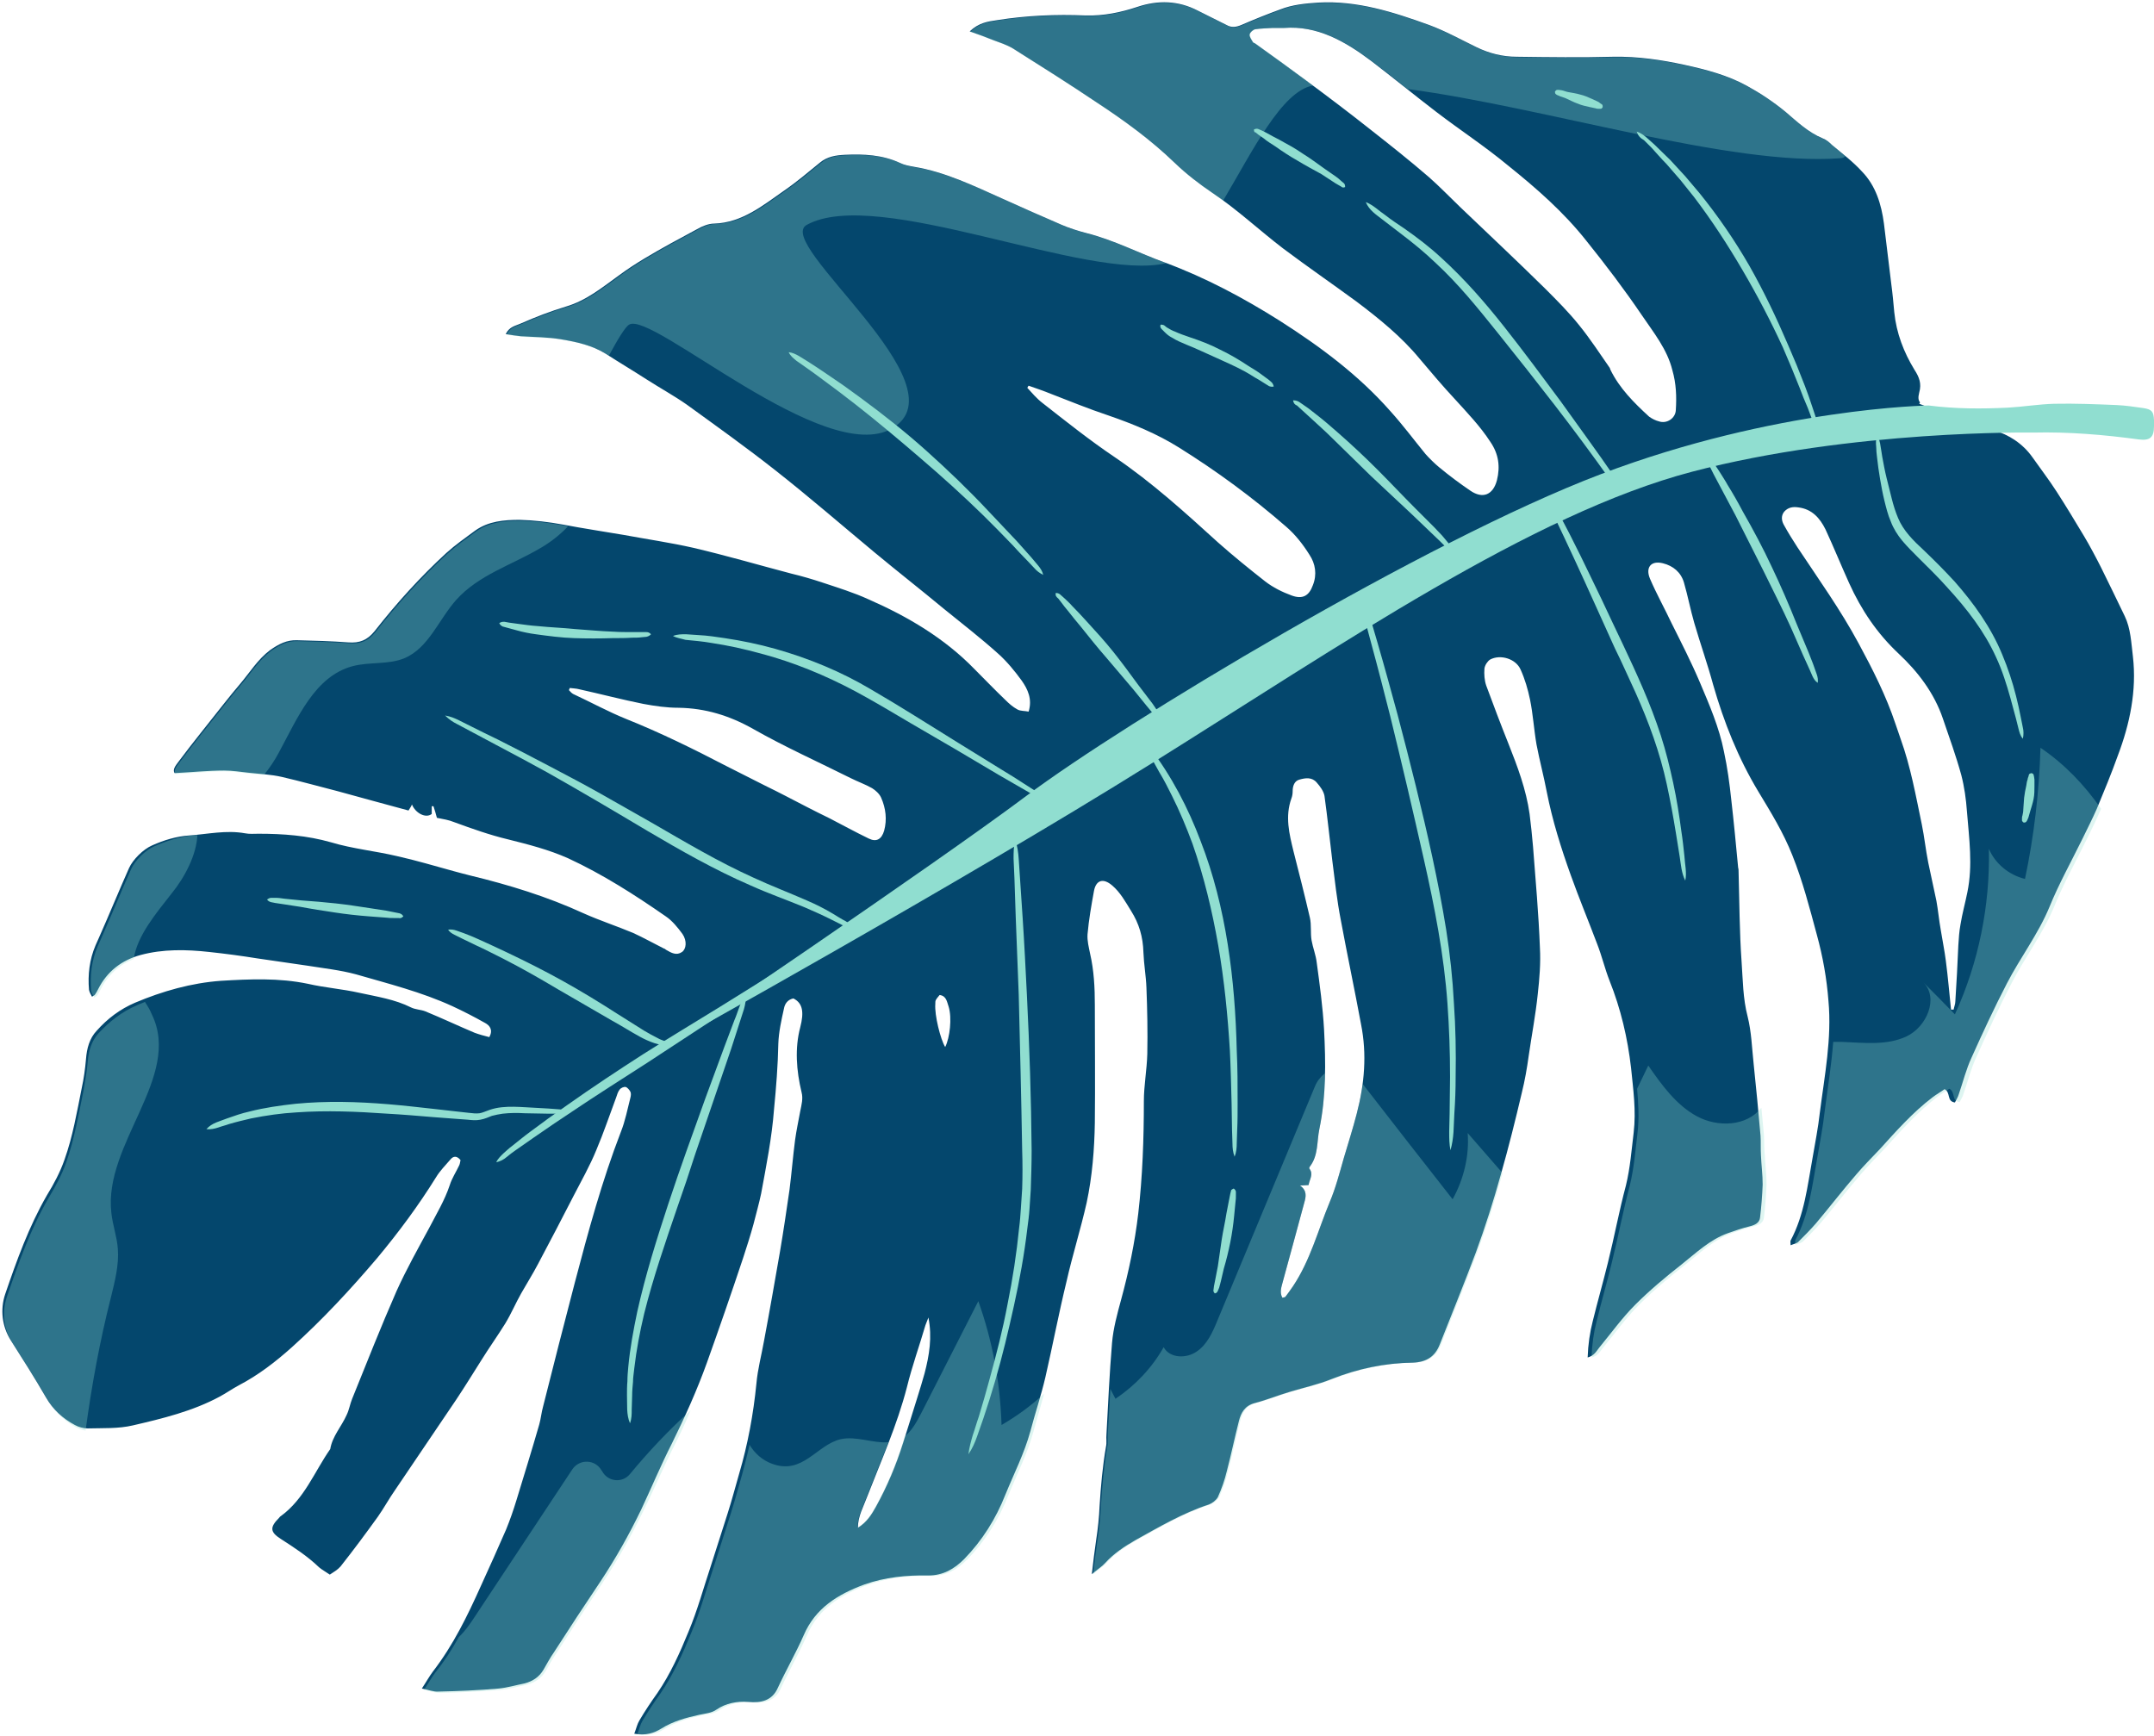
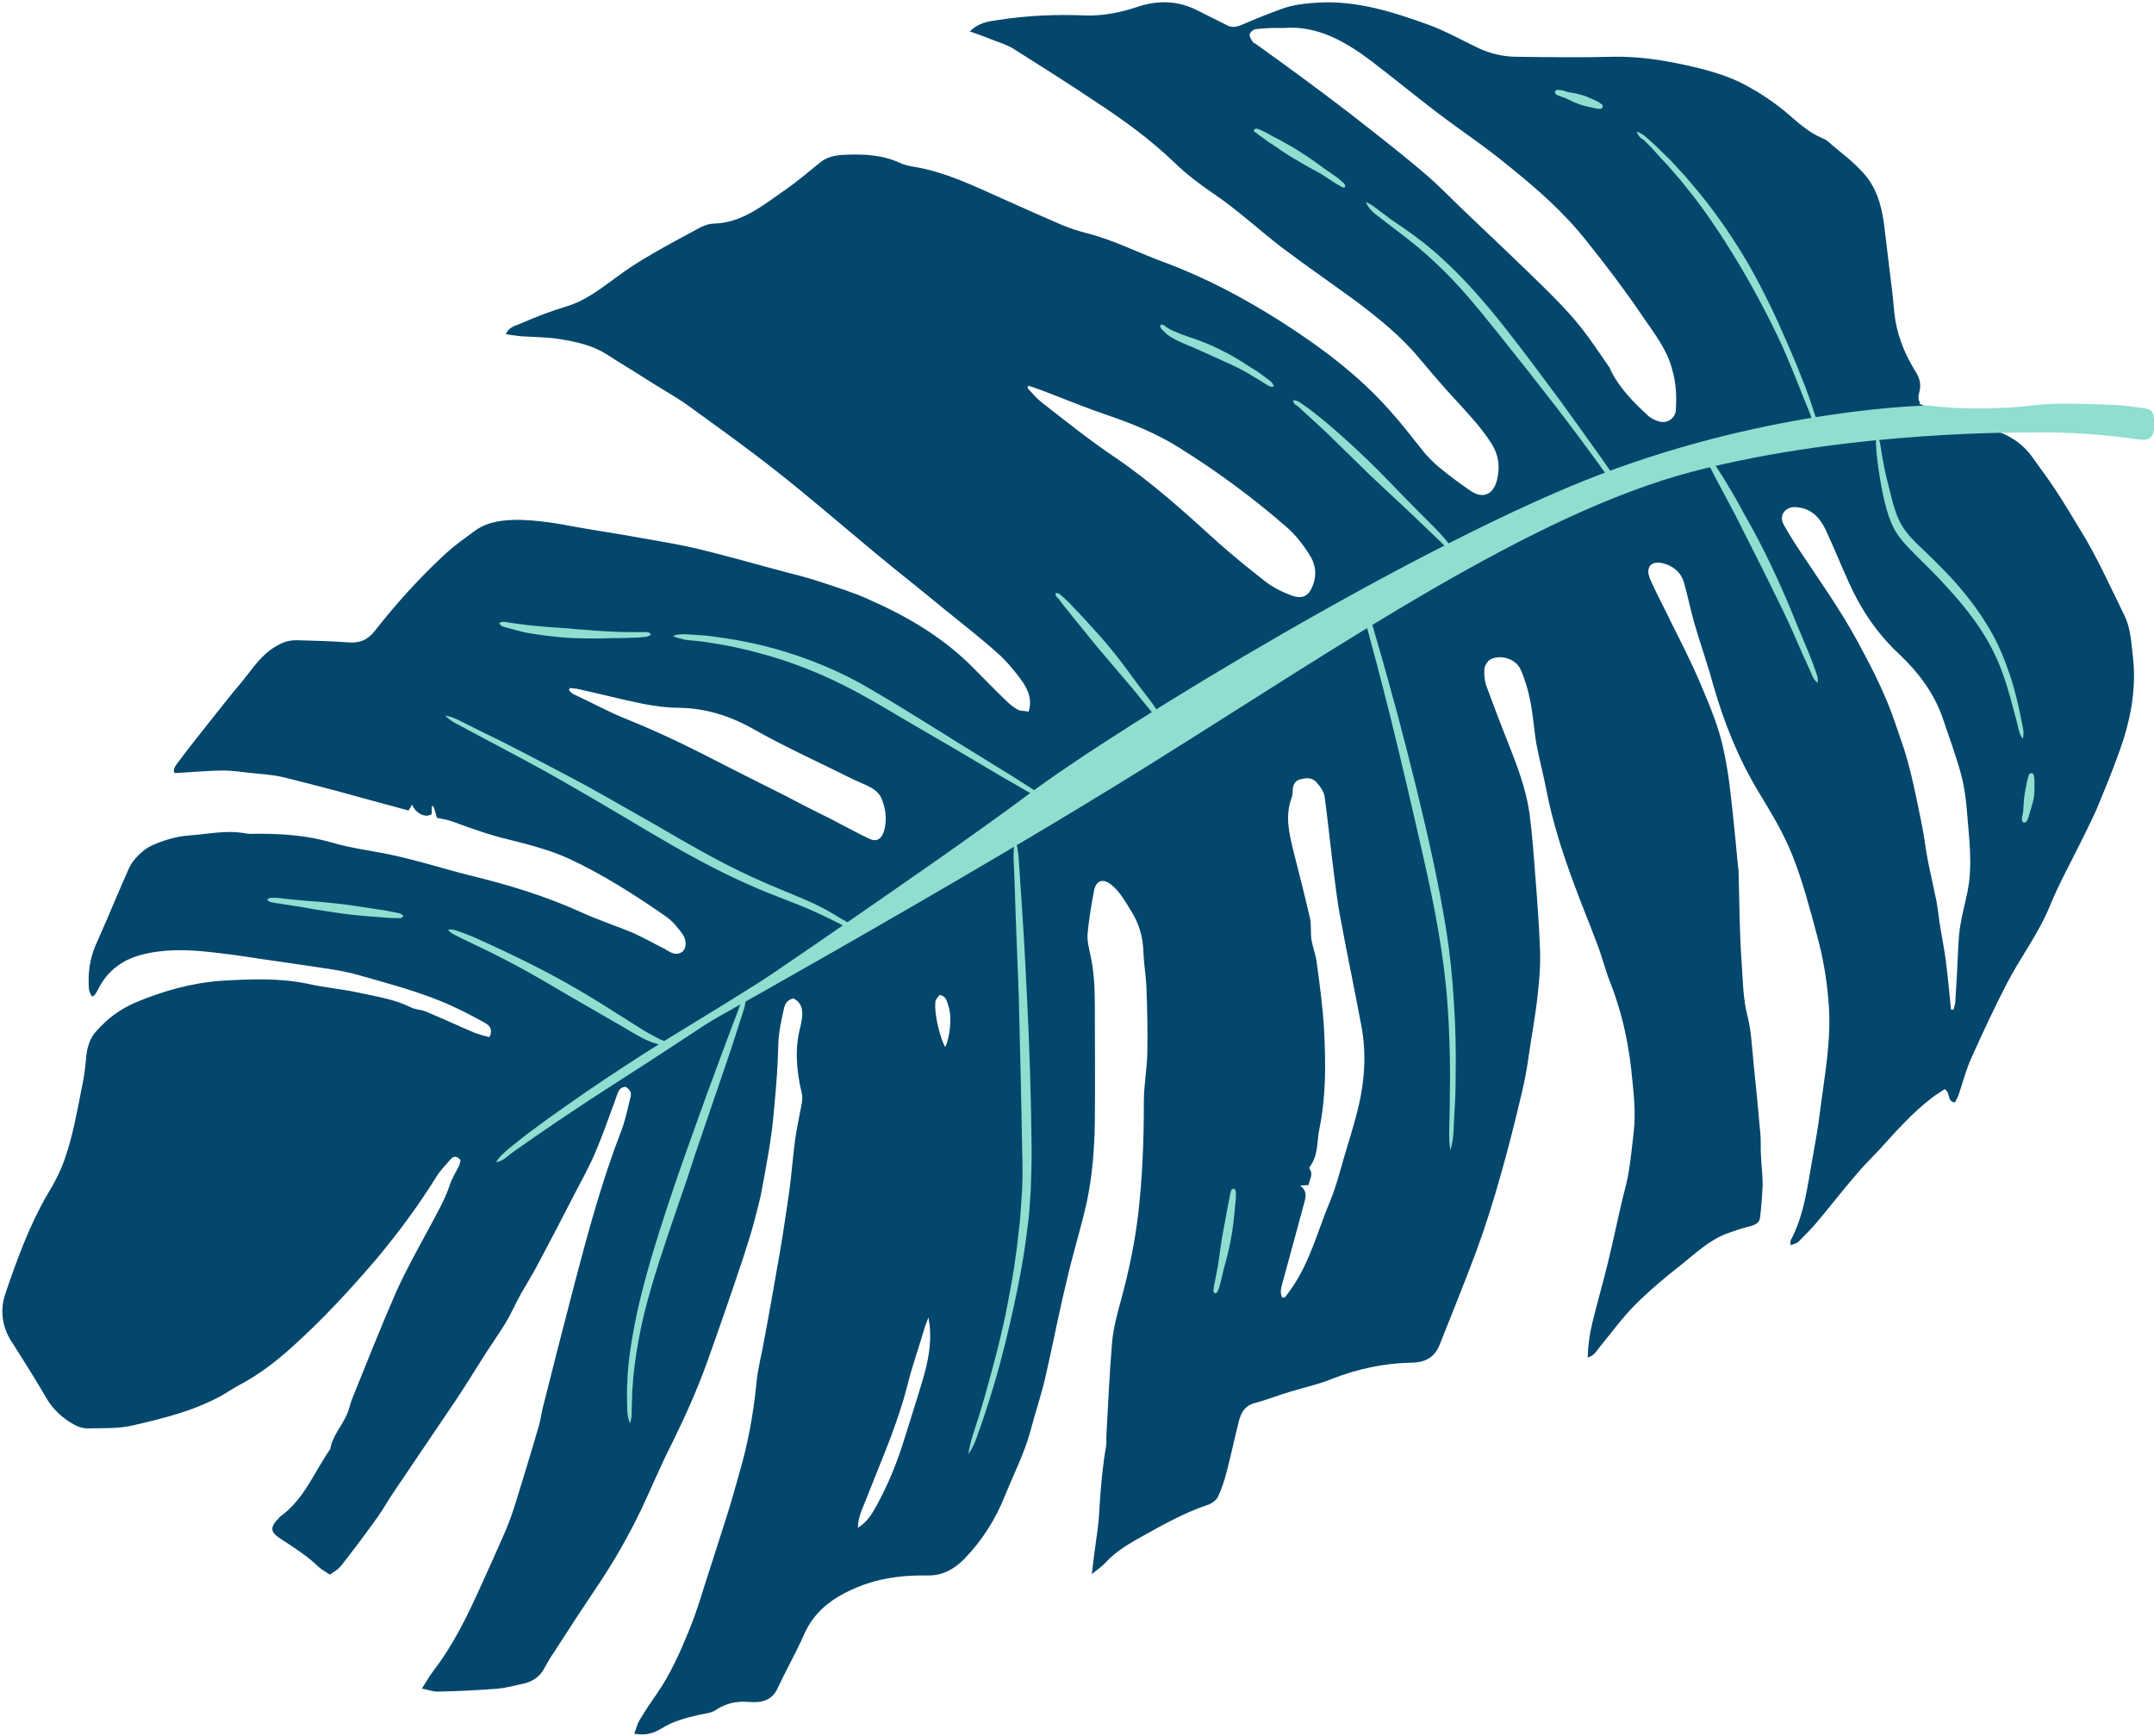
<svg xmlns="http://www.w3.org/2000/svg" fill="#000000" height="403.8" id="Layer_1" preserveAspectRatio="xMidYMid meet" version="1.1" viewBox="-1.0 -0.6 500.9 403.8" width="500.9" x="0" xml:space="preserve" y="0" zoomAndPan="magnify">
  <g>
    <g>
      <g id="change1_1">
        <path d="M445.3,93.3l0.2-0.3c-0.4-0.5-0.5-1.1-0.2-2.3c0.6-2.1,0-3.6-1.1-5.3c-2.5-4.1-4.2-8.5-4.7-13.4 c-0.2-2.2-0.4-4.4-0.7-6.6c-0.6-4.7-1.1-9.3-1.7-14c-0.6-4.5-1.9-8.8-5.1-12.1c-2.1-2.3-4.6-4.2-7-6.2c-0.6-0.6-1.3-1.2-2.1-1.5 c-3.4-1.4-6-3.9-8.7-6.2c-2.8-2.3-5.8-4.3-8.9-6c-4.5-2.5-9.5-3.8-14.5-4.9c-5.5-1.2-11-2-16.6-1.9c-7.5,0.2-15,0.1-22.5,0 c-3.3,0-6.4-0.8-9.3-2.2c-3.7-1.8-7.3-3.8-11.1-5.2c-8.3-3-16.7-5.7-25.7-5.2c-3.1,0.2-6.1,0.5-8.9,1.6c-3,1.1-6,2.3-9,3.6 c-1.2,0.5-2.3,0.7-3.5,0c-2.2-1.1-4.4-2.2-6.6-3.3c-4.6-2.4-9.3-2.5-14.1-0.9c-3.9,1.3-7.8,2.1-12,2c-6.9-0.3-13.8,0-20.7,1.1 c-2.1,0.3-4.2,0.6-6.3,2.6c2,0.7,3.7,1.3,5.4,2c1.6,0.6,3.2,1.1,4.7,2c6.5,4.1,13,8.2,19.4,12.5c6.4,4.2,12.6,8.7,18.2,14.1 c2.7,2.6,5.7,4.9,8.8,7c5.8,3.9,10.9,8.7,16.4,12.9c5.6,4.2,11.4,8.2,17,12.3c5.3,4,10.5,8.2,14.7,13.3c2.7,3.2,5.4,6.4,8.2,9.4 c2.9,3.2,5.9,6.3,8.3,10c1.9,2.8,2.3,5.7,1.5,8.9c-0.9,3.4-3.3,4.4-6.2,2.4c-2.5-1.7-4.9-3.5-7.2-5.4c-1-0.8-2.4-2.2-3.2-3.1 c-2.7-3.3-5.3-6.8-8.2-10c-7.4-8.4-16.3-15-25.7-21c-8.4-5.3-17.2-10-26.6-13.5c-6.1-2.2-12-5.3-18.4-6.9 c-1.6-0.4-4.1-1.2-5.7-1.9c-4.6-2-9.2-4-13.8-6.1c-6.7-3-13.3-6.2-20.5-7.4c-1.1-0.2-2.3-0.4-3.3-0.9c-4.1-1.9-8.4-2.1-12.8-1.9 c-2.1,0.1-4.1,0.4-5.8,1.8c-2.7,2.2-5.4,4.5-8.3,6.5c-4.9,3.4-9.8,7.5-16.3,7.7c-1.3,0-2.8,0.6-4,1.3c-4.1,2.2-8.2,4.4-12.2,6.8 c-2,1.2-4,2.5-5.9,3.9c-3.9,2.8-7.6,5.9-12.4,7.3c-3.6,1.1-7,2.4-10.4,3.9c-1.3,0.6-2.7,0.7-3.6,2.5c1.3,0.2,2.4,0.4,3.5,0.5 c3.1,0.2,6.3,0.2,9.3,0.7c3.6,0.6,7.3,1.4,10.5,3.4c3.1,2,6.3,3.9,9.4,5.9c3.1,2,6.4,3.8,9.4,5.9c6.9,5,13.9,10,20.5,15.2 c7.9,6.2,15.5,12.8,23.2,19.2c5.3,4.4,10.8,8.7,16.1,13.1c4.3,3.5,8.6,6.8,12.7,10.5c2,1.8,3.8,4,5.4,6.2c1.4,2,2.5,4.3,1.6,7.2 c-0.9-0.2-1.9-0.1-2.6-0.5c-1.1-0.6-2-1.4-2.9-2.3c-2.4-2.3-4.7-4.7-7.1-7.1c-7-7.2-15.5-12.2-24.6-16.2 c-3.5-1.6-7.1-2.7-10.7-3.9c-2.4-0.8-4.8-1.5-7.3-2.1c-7.6-2-15.1-4.2-22.8-6c-5.3-1.2-10.8-2-16.2-3c-4.7-0.8-9.4-1.5-14.1-2.4 c-3.3-0.6-6.6-1-10-1.1c-3.7,0-7.3,0.3-10.4,2.5c-2.3,1.7-4.6,3.3-6.7,5.2c-6.1,5.6-11.6,11.7-16.7,18.2c-1.7,2.1-3.5,2.8-6.1,2.6 c-4-0.3-7.9-0.4-11.9-0.5c-2.4-0.1-4.3,0.9-6.3,2.3c-2.9,2.2-4.7,5.2-7,7.9c-1.2,1.4-2.4,2.9-3.6,4.4c-3.6,4.6-7.3,9.1-10.8,13.8 c-0.6,0.8-1.3,1.7-0.8,2.5c4-0.2,7.8-0.6,11.5-0.6c1.9,0,3.8,0.3,5.6,0.5c2.6,0.3,5.3,0.4,7.9,1c4.3,1,8.6,2.2,12.9,3.3 c5.5,1.5,10.9,3,16.5,4.5c0.3-0.5,0.6-0.9,0.8-1.4c0.8,2,3.2,3.3,4.6,2.2c0-0.5,0-1.2,0-1.8c0.1,0,0.2,0,0.4,0 c0.3,0.9,0.6,1.9,0.8,2.7c1.5,0.3,2.8,0.5,4,1c4.1,1.5,8.3,3,12.5,4c4.8,1.2,9.5,2.4,14,4.4c8,3.7,15.5,8.5,22.7,13.5 c1.5,1,2.8,2.6,3.9,4.1c1.1,1.6,0.9,3.5-0.1,4.2c-1.3,0.9-2.5,0.2-3.7-0.5c-0.2-0.1-0.3-0.3-0.5-0.3c-2.4-1.2-4.7-2.5-7.1-3.6 c-3.8-1.6-7.8-2.9-11.6-4.6c-8.5-3.9-17.3-6.6-26.4-8.8c-1.3-0.3-2.6-0.7-3.8-1c-4.4-1.2-8.7-2.5-13.2-3.5 c-5.1-1.2-10.3-1.7-15.3-3.2c-5.6-1.6-11.2-2-16.9-2c-1,0-2.1,0.1-3.1-0.1c-4.4-0.8-8.7,0.2-13,0.5c-3,0.2-5.9,1.1-8.6,2.3 c-2.1,0.9-4.5,3.3-5.4,5.3c-2.4,5.4-4.6,10.8-7,16.2c-0.3,0.6-0.5,1.2-0.8,1.8c-1.4,3.3-1.8,6.8-1.5,10.3c0.1,0.5,0.4,1.1,0.7,1.6 c0.4-0.3,0.6-0.3,0.7-0.5c0.3-0.4,0.5-0.8,0.7-1.2c2.1-4.2,5.5-6.8,9.9-8c5.2-1.4,10.6-1.3,16-0.7c3.7,0.4,7.5,0.9,11.2,1.5 c3.9,0.6,7.8,1.1,11.7,1.7c3.7,0.6,7.5,1,11.2,2c7.6,2.2,15.2,4.1,22.4,7.4c2.6,1.2,5.1,2.5,7.6,3.9c1.1,0.6,1.9,1.6,1,3.3 c-1.2-0.3-2.3-0.6-3.4-1c-3.8-1.6-7.6-3.4-11.5-5c-1-0.4-2.3-0.4-3.3-0.9c-3.8-1.9-7.9-2.5-12-3.4c-4-0.9-8.1-1.2-12-2.1 c-6.7-1.4-13.5-1.1-20.2-0.7c-6.9,0.5-13.6,2.4-20,5.1c-3.5,1.5-6.4,3.7-8.9,6.5c-1.7,1.8-2.3,4.1-2.5,6.6c-0.2,2.3-0.5,4.5-1,6.8 c-1.1,5.5-2.1,11.3-4,16.6c-1,2.9-2.5,5.7-4.1,8.3c-4.2,7.3-7,15.1-9.7,23c-1.2,3.6-0.7,7.5,1.3,10.7c2.8,4.4,5.6,8.8,8.2,13.3 c1.6,2.8,3.9,4.9,6.7,6.4c0.9,0.5,2,0.8,3,0.8c3.5-0.1,7.1,0.1,10.5-0.7c6.9-1.6,13.9-3.3,20.2-6.7c1.5-0.8,2.9-1.8,4.4-2.6 c4.6-2.4,8.6-5.5,12.4-8.9c7.1-6.4,13.6-13.4,19.8-20.7c5-6,9.6-12.2,13.7-18.8c0.9-1.5,2.2-2.8,3.4-4.2c0.6-0.7,1.4-0.9,2.3,0.2 c-0.1,0.3-0.1,0.8-0.3,1.2c-0.7,1.5-1.7,3-2.2,4.6c-1.2,3.6-3.1,6.7-4.8,10c-2.6,4.8-5.3,9.6-7.6,14.7c-3.6,8.2-6.9,16.6-10.3,25 c-0.5,1.2-0.7,2.6-1.3,3.8c-1.2,2.7-3.3,4.9-3.8,7.9c-3.7,5.3-6,11.6-11.5,15.6c-0.2,0.1-0.3,0.3-0.4,0.4 c-2.2,2.2-2.1,3.3,0.4,4.9c3.1,2,6.2,4,8.9,6.6c0.7,0.6,1.5,1,2.5,1.7c0.9-0.6,1.8-1.1,2.5-1.9c3-3.8,5.9-7.7,8.7-11.6 c1.4-2,2.6-4.2,4-6.2c4.7-7,9.5-14,14.2-21c2-3,3.9-6.1,5.8-9.1c1.8-2.9,3.8-5.7,5.6-8.6c1.4-2.3,2.4-4.7,3.7-7 c1.3-2.3,2.7-4.5,3.9-6.8c2.8-5.3,5.6-10.6,8.3-15.9c1.8-3.5,3.8-7,5.3-10.7c1.7-4,3.1-8.2,4.6-12.2c0.2-0.6,0.4-1.3,0.8-1.8 c0.3-0.4,1-0.7,1.4-0.6c0.4,0.1,0.9,0.7,1.1,1.1c0.2,0.4,0.1,1,0,1.4c-0.7,2.7-1.2,5.4-2.2,7.9c-4.4,11.4-7.6,23.2-10.7,35 c-2.5,9.6-5,19.3-7.4,28.9c-0.4,1.4-0.5,2.8-0.9,4.2c-1.7,5.9-3.5,11.7-5.3,17.6c-0.7,2.3-1.5,4.6-2.4,6.8 c-1.9,4.4-3.9,8.8-5.9,13.2c-3.1,6.9-6.4,13.7-11.1,19.8c-0.9,1.2-1.6,2.5-2.6,4c1.6,0.3,2.8,0.8,3.9,0.7 c4.6-0.1,9.3-0.3,13.9-0.7c2.1-0.2,4.1-0.8,6.1-1.2c1.9-0.5,3.4-1.5,4.4-3.2c0.7-1.2,1.6-2.9,2.4-4c3.6-5.6,7.2-11.1,10.9-16.6 c3.5-5.3,6.6-10.8,9.4-16.6c2.4-5.1,4.6-10.4,7.2-15.5c3-6.1,5.8-12.3,8.1-18.7c2.9-8.1,5.7-16.2,8.4-24.3 c0.7-2.1,1.8-5.6,2.4-7.8c0.6-2.4,1.3-4.8,1.8-7.2c1.2-6.5,2.5-13,3-19.6c0.5-5.1,0.9-10.2,1-15.3c0.1-2.7,0.7-5.4,1.3-8.1 c0.2-1.1,0.8-2.1,2.2-2.4c2.2,1.1,2.5,3.2,1.6,6.7c-1.3,4.9-0.9,10.1,0.3,15.1c0.4,1.5,0,2.9-0.3,4.4c-0.4,2.2-0.9,4.5-1.2,6.7 c-0.5,3.8-0.8,7.7-1.3,11.6c-0.7,4.8-1.4,9.6-2.2,14.3c-1.2,6.9-2.4,13.8-3.7,20.7c-0.6,3.4-1.5,6.7-1.8,10.1 c-0.7,7.1-2,14.1-4,20.9c-0.9,3.1-1.7,6.2-2.7,9.3c-1.3,4.1-2.6,8.1-3.9,12.2c-1.7,5.1-3.1,10.3-5.2,15.3c-2,4.9-4.2,9.8-7.2,14.2 c-1.5,2.1-2.9,4.2-4.2,6.4c-0.5,0.8-0.7,1.8-1.2,3.1c2.7,0.5,4.7-0.2,6.3-1.2c2.7-1.7,5.7-2.5,8.8-3.2c1.4-0.3,2.9-0.4,4-1.2 c2.2-1.5,4.8-2,7.4-1.8c3,0.3,5.6-0.3,6.9-3.3c1.9-4.1,4.2-8.1,6-12.2c2.7-6.3,7.9-9.5,14.1-11.8c4.8-1.7,9.8-2.2,14.9-2.1 c3.4,0,6-1.5,8.3-3.8c4.2-4.3,7.4-9.4,9.6-15c2-4.9,4.4-9.6,5.8-14.7c1.1-4.2,2.5-8.3,3.5-12.6c1.7-7.4,3.1-14.8,4.9-22.2 c1.4-6.2,3.3-12.2,4.7-18.4c1.3-6.1,1.8-12.4,1.9-18.6c0.1-9.1,0-18.3,0-27.4c0-4-0.2-8-1.1-11.9c-0.3-1.5-0.7-3-0.6-4.5 c0.3-3.4,0.9-6.8,1.5-10.1c0.5-2.6,2.2-3,4.2-1.3c1.9,1.6,3.1,3.8,4.4,5.9c1.9,3,2.8,6.1,2.9,9.7c0.1,2.7,0.6,5.5,0.7,8.2 c0.2,5.1,0.3,10.2,0.2,15.4c-0.1,3.7-0.8,7.4-0.8,11c0,8.7-0.3,17.5-1.3,26.1c-0.8,6.8-2.2,13.5-4,20.1c-0.9,3.3-1.8,6.6-2.1,10 c-0.6,7.1-0.9,14.2-1.3,21.3c-0.1,0.9,0.1,1.9-0.1,2.8c-0.8,4.6-1.2,9.2-1.5,13.9c-0.1,2.6-0.4,5.3-0.8,7.9 c-0.4,2.8-0.6,4.4-1,7.9c1.4-1.2,2.4-1.8,3.1-2.6c2-2.2,4.4-3.8,7-5.3c5.6-3.1,11-6.3,17.1-8.3c0.8-0.3,1.7-1,2.1-1.7 c0.9-2,1.6-4,2.1-6.1c1-3.8,1.8-7.7,2.8-11.6c0.5-2,1.4-3.6,3.7-4.2c2.7-0.7,5.4-1.8,8.1-2.6c3.3-1,6.6-1.7,9.8-3 c6.1-2.4,12.3-3.7,18.8-3.8c3.2-0.1,5.2-1.4,6.3-4.2c2.8-7.1,5.7-14.2,8.4-21.4c2.2-6,4.1-12,5.8-18.1c1.8-6.3,3.4-12.7,4.9-19.1 c0.7-2.8,1.2-5.7,1.6-8.6c0.7-4.8,1.6-9.5,2.1-14.3c0.4-3.6,0.7-7.2,0.5-10.8c-0.3-7.9-1-15.7-1.6-23.5c-0.2-2.5-0.5-5.1-0.8-7.6 c-0.8-5.7-2.8-11-4.9-16.3c-1.8-4.5-3.5-9-5.2-13.6c-0.4-1.2-0.5-2.6-0.4-3.9c0.1-0.8,0.7-1.7,1.3-2.1c2.4-1.3,6-0.2,7.1,2.3 c1,2.2,1.7,4.6,2.2,7c0.7,3.4,0.9,6.9,1.5,10.4c0.7,3.7,1.7,7.4,2.4,11.1c1.3,6.6,3.3,13,5.6,19.4c1.9,5.3,4.1,10.6,6.1,15.9 c1.1,2.8,1.8,5.8,2.9,8.6c2.6,6.5,4.2,13.3,5,20.3c0.5,5,1.2,9.9,0.6,15c-0.5,4.1-0.8,8.2-1.8,12.3c-1.6,6-2.7,12-4.2,18 c-1.1,4.5-2.4,9-3.5,13.5c-0.7,2.7-1.1,5.5-1.2,8.5c1.5-0.4,2-1.4,2.7-2.3c2.8-3.4,5.3-6.9,8.4-10c3.3-3.3,7-6.4,10.7-9.3 c3.4-2.7,6.6-5.8,10.8-7.3c1.7-0.6,3.4-1.2,5.1-1.6c1.2-0.3,2.3-0.8,2.4-2.1c0.3-2.5,0.5-5.1,0.6-7.6c0-2.3-0.3-4.5-0.4-6.8 c-0.1-1.5,0-3-0.1-4.6c-0.5-5.6-1-11.1-1.6-16.7c-0.4-3.7-0.5-7.4-1.4-11c-1.1-4.2-1.1-8.5-1.4-12.7c-0.5-7-0.5-13.9-0.7-20.9 c0-0.3,0-0.7-0.1-1c-0.5-5.3-1-10.6-1.6-15.8c-0.4-3.8-0.9-7.5-1.7-11.2c-1.1-5.6-3.4-10.9-5.6-16.1c-2-4.7-4.3-9.2-6.6-13.8 c-1.6-3.4-3.5-6.8-5-10.3c-1.1-2.6,0.2-4.3,3-3.6c2.4,0.6,4.2,2.1,4.9,4.5c0.9,3.1,1.5,6.3,2.4,9.4c1.4,4.8,3.1,9.6,4.4,14.4 c2.5,8.7,5.8,17,10.5,24.8c2.9,4.8,5.8,9.5,7.9,14.8c2.4,6,4,12.2,5.7,18.5c1.4,5.1,2.3,10.2,2.7,15.4c0.8,8.7-0.9,17.3-2,25.9 c-0.4,3.6-1.1,7.1-1.7,10.6c-1.2,6.6-1.9,13.2-5.1,19.2c-0.1,0.2,0,0.5,0,1.1c0.7-0.3,1.4-0.4,1.8-0.8c1.4-1.4,2.8-2.8,4.1-4.3 c3.2-3.8,6.2-7.7,9.4-11.4c1.7-2,3.6-3.9,5.4-5.8c3.9-4.3,7.7-8.6,12.3-12.1c0.9-0.7,2-1.3,2.8-1.9c1.5,0.8,0.4,2.8,2.4,3.1 c0.3-0.6,0.7-1.2,0.9-1.9c1-2.9,1.7-5.8,3-8.6c2.6-5.8,5.3-11.6,8.2-17.2c3.1-6,7.3-11.5,9.9-17.8c2.2-5.4,5.1-10.6,7.7-15.9 c1.1-2.3,2.3-4.6,3.3-6.9c1.7-4.1,3.4-8.2,4.9-12.4c2.8-7.4,4.4-15.1,3.5-23c-0.4-3.2-0.5-6.5-1.9-9.4c-1.8-3.8-3.7-7.6-5.5-11.3 c-1-2-2.7-5.2-3.9-7.2c-2.1-3.5-4.2-7-6.4-10.4c-1.8-2.8-3.8-5.4-5.7-8.1c0,0,0,0,0,0c-2.2-3.1-5.4-5.2-9.1-6.3 c-1.9-0.6-4.2-1.2-6.3-1.8C451.7,95.7,445.3,93.3,445.3,93.3z M186.7,187.1c-3.3-1.7-6.5-3.4-9.8-5c-3-1.5-5.9-3-8.9-4.5 c-7.7-4-15.4-7.8-23.4-11c-4.2-1.7-8.2-3.9-12.3-5.8c-0.4-0.2-0.7-0.6-1-0.9c0.1-0.2,0.1-0.3,0.2-0.5c0.7,0.1,1.5,0.1,2.2,0.3 c5,1.1,9.9,2.4,14.9,3.4c2.7,0.5,5.4,0.9,8.2,0.9c6.2,0.1,11.8,1.8,17.3,4.9c7.4,4.2,15.2,7.7,22.8,11.5c1.6,0.8,3.3,1.4,4.9,2.3 c0.8,0.5,1.7,1.3,2.1,2.2c1.1,2.5,1.4,5.1,0.7,7.7c-0.6,2-1.8,2.7-3.6,1.8c-3.1-1.5-6-3.1-9.1-4.7 C190.1,188.8,188.4,188,186.7,187.1z M214,318.8c-1,3.6-2.2,7.2-3.3,10.8c-0.6,1.8-1.1,3.6-1.7,5.4c-1.6,5.1-3.7,10.1-6.3,14.8 c-1,1.8-2.1,3.6-4.2,4.9c0-2.7,1.3-4.9,2.1-7.1c3.3-8.5,7-16.7,9.3-25.6c1.2-4.9,2.9-9.6,4.3-14.4c0.2-0.6,0.5-1.2,0.7-1.8 C215.8,310.4,215.1,314.6,214,318.8z M218.8,242.9c-1.1-1.8-2.5-7.4-2.3-10c0-0.9,0-0.9,1-2.1c1.6,0.2,1.7,1.6,2.1,2.7 C220.4,236.1,219.9,240.7,218.8,242.9z M282.3,125.6c-7.7-7-15.4-14-24.1-19.9c-5.8-3.9-11.3-8.3-16.8-12.6 c-1.3-1-2.4-2.3-3.5-3.5c0.1-0.2,0.2-0.4,0.3-0.5c1.7,0.6,3.5,1.2,5.2,1.9c4.4,1.7,8.8,3.5,13.3,5c5.8,2,11.4,4.3,16.5,7.5 c8.8,5.5,17.1,11.6,24.9,18.4c2.1,1.8,3.9,4.1,5.4,6.5c1.4,2.1,1.8,4.6,0.8,7.1c-0.9,2.5-2.4,3.3-4.9,2.4 c-2.2-0.8-4.4-1.9-6.2-3.3C289.5,131.7,285.8,128.7,282.3,125.6z M314.5,258.4c-0.9,3.5-2,6.9-3,10.3c-1,3.5-1.9,7-3.3,10.3 c-2.7,6.5-4.5,13.5-8.5,19.5c-0.6,0.9-1.2,1.7-1.8,2.5c-0.1,0.1-0.3,0.1-0.7,0.2c-0.7-1.3-0.2-2.5,0.1-3.7 c1.7-6.1,3.3-12.2,5-18.4c0.4-1.4,0.7-2.8-1-4c0.9,0,1.4-0.1,2-0.1c0.2-1.3,1.2-2.5,0.2-3.8c-0.1-0.1,0-0.4,0.1-0.5 c2-2.6,1.6-5.8,2.2-8.7c1.6-7.7,1.5-15.5,1.1-23.2c-0.3-5.2-1-10.4-1.7-15.5c-0.2-1.8-0.9-3.5-1.2-5.2c-0.3-1.7,0-3.6-0.4-5.3 c-1.2-5.2-2.5-10.3-3.8-15.4c-1-4.1-2-8.1-0.5-12.3c0.2-0.5,0.3-1.1,0.3-1.7c0-1.2,0.4-2.4,1.6-2.7c1.4-0.4,2.9-0.6,4,0.7 c0.8,0.9,1.6,2,1.8,3.1c0.7,5,1.2,10,1.8,14.9c0.6,4.7,1.1,9.4,2,14c1.5,8.1,3.2,16.1,4.7,24.2 C316.9,244.6,316.3,251.5,314.5,258.4z M388.7,94.8c-0.1,1.9-2.1,3.2-3.9,2.6c-0.8-0.2-1.6-0.6-2.3-1.1c-3.5-3.2-6.9-6.6-9-10.9 c-0.1-0.2-0.1-0.4-0.2-0.5c-2.3-3.3-4.5-6.7-7.1-9.9c-2.4-3-5.2-5.8-7.9-8.5c-6.5-6.4-13.1-12.6-19.7-18.9c-2.4-2.3-4.8-4.8-7.3-7 c-4.5-3.9-9.2-7.6-13.9-11.3c-4.8-3.8-9.7-7.5-14.7-11.2c-3.9-2.9-7.8-5.7-11.7-8.5c-0.2-0.2-0.6-0.2-0.7-0.5 c-0.3-0.5-0.8-1.2-0.7-1.7c0.1-0.5,0.8-1.1,1.3-1.2c1.3-0.2,2.6-0.2,4-0.3c0.8,0,1.5,0,2.7,0c7.7-0.6,14.2,3.1,20.3,7.7 c5.1,3.9,10.1,8,15.2,11.9c5.5,4.2,11.3,8,16.6,12.4c6.6,5.3,12.9,10.8,18.2,17.5c4.5,5.6,8.9,11.4,12.9,17.3 c2.7,4,5.9,7.9,7.1,12.8C388.8,88.6,388.9,91.7,388.7,94.8z M456.5,206.9c-0.5,2.5-1.2,5-1.6,7.5c-0.3,1.6-0.4,3.2-0.5,4.8 c-0.2,4.4-0.4,8.7-0.7,13.1c0,0.6-0.3,1.3-0.4,1.9c-0.2,0-0.4,0-0.6,0c-0.4-3.8-0.7-7.5-1.2-11.3c-0.3-2.4-0.8-4.8-1.2-7.3 c-0.4-2.2-0.6-4.5-1-6.7c-0.6-3-1.3-5.9-1.9-8.9c-0.6-3-0.9-6-1.5-8.9c-1.4-6.7-2.6-13.4-4.9-19.8c-0.4-1.2-0.8-2.3-1.2-3.5 c-2.2-6.6-5.3-12.7-8.6-18.8c-4.2-7.8-9.3-14.9-14.2-22.3c-1.1-1.7-2.1-3.3-3.1-5.1c-0.6-1-0.8-2.2,0-3.2c0.9-1,2-1.2,3.3-1 c3.2,0.4,5,2.5,6.3,5.1c1.9,4.1,3.6,8.3,5.5,12.5c2.8,6.2,6.5,11.7,11.5,16.4c4.5,4.2,8.3,9.2,10.3,15.1c1.5,4.4,3.1,8.8,4.3,13.2 c0.7,2.7,1.1,5.6,1.3,8.4C456.9,194.4,457.8,200.6,456.5,206.9z" fill="#04476d" />
      </g>
      <g id="change2_2">
-         <path d="M24.9,281.5c0.3,2.8,1.3,5.5,1.5,8.3c0.3,3.8-0.7,7.6-1.6,11.3c-2.6,10.2-4.5,20.6-5.9,31 c-0.7-0.1-1.5-0.4-2.1-0.7c-2.8-1.5-5-3.6-6.7-6.4c-2.6-4.5-5.4-8.9-8.2-13.3c-2.1-3.2-2.5-7.1-1.3-10.7c2.7-7.9,5.5-15.8,9.7-23 c1.6-2.7,3.1-5.4,4.1-8.3c1.9-5.4,2.9-11.2,4-16.6c0.4-2.2,0.8-4.5,1-6.8c0.2-2.6,0.9-4.8,2.5-6.6c2.5-2.7,5.4-5,8.9-6.5 c0.6-0.3,1.3-0.5,1.9-0.8c0.6,0.9,1.2,1.9,1.6,2.9C41.4,249.8,23,265.4,24.9,281.5z M129.6,78.4c3.6,0.6,7.3,1.4,10.5,3.4 c0.2,0.1,0.3,0.2,0.5,0.3c2-3.7,3.8-6.7,4.7-7.2c5.3-3.3,45.6,33.3,61.2,24.1c16.9-10-27.7-43-19.9-47.3 c16.5-9.1,65.3,13.3,83.6,8.9c-6.1-2.2-12-5.3-18.4-6.9c-1.6-0.4-4.1-1.2-5.7-1.9c-4.6-2-9.2-4-13.8-6.1c-6.7-3-13.3-6.2-20.5-7.4 c-1.1-0.2-2.3-0.4-3.3-0.9c-4.1-1.9-8.4-2.1-12.8-1.9c-2.1,0.1-4.1,0.4-5.8,1.8c-2.7,2.2-5.4,4.5-8.3,6.5 c-4.9,3.4-9.8,7.5-16.3,7.7c-1.3,0-2.8,0.6-4,1.3c-4.1,2.2-8.2,4.4-12.2,6.8c-2,1.2-4,2.5-5.9,3.9c-3.9,2.8-7.6,5.9-12.4,7.3 c-3.6,1.1-7,2.4-10.4,3.9c-1.3,0.6-2.7,0.7-3.6,2.5c1.3,0.2,2.4,0.4,3.5,0.5C123.3,78,126.5,77.9,129.6,78.4z M124.6,126.9 c2.3-1.3,4.6-3.1,6.5-5.1c-0.3-0.1-0.7-0.1-1-0.2c-3.3-0.6-6.6-1-10-1.1c-3.7,0-7.3,0.3-10.4,2.5c-2.3,1.7-4.6,3.3-6.7,5.2 c-6.1,5.6-11.6,11.7-16.7,18.2c-1.7,2.1-3.5,2.8-6.1,2.6c-4-0.3-7.9-0.4-11.9-0.5c-2.4-0.1-4.3,0.9-6.3,2.3 c-2.9,2.2-4.7,5.2-7,7.9c-1.2,1.4-2.4,2.9-3.6,4.4c-3.6,4.6-7.3,9.1-10.8,13.8c-0.6,0.8-1.3,1.7-0.8,2.5c4-0.2,7.8-0.6,11.5-0.6 c1.9,0,3.8,0.3,5.6,0.5c1.1,0.1,2.3,0.2,3.5,0.3c1.3-1.6,2.5-3.4,3.4-5.1c4.4-8.1,8.4-17.9,17.3-20.2c3.9-1,8.2-0.3,11.9-1.8 c5.7-2.4,8-9,12.1-13.6C110.3,133.1,118,130.8,124.6,126.9z M234.7,10.8c6.5,4.1,13,8.2,19.4,12.5c6.4,4.2,12.6,8.7,18.2,14.1 c2.7,2.6,5.7,4.9,8.8,7c0.8,0.5,1.6,1.1,2.3,1.7c6.8-11.4,13.6-25.5,20.9-26.8c-0.5-0.4-1-0.8-1.5-1.2c-3.9-2.9-7.8-5.7-11.7-8.5 c-0.2-0.2-0.6-0.2-0.7-0.5c-0.3-0.5-0.8-1.2-0.7-1.7c0.1-0.5,0.8-1.1,1.3-1.2c1.3-0.2,2.6-0.2,4-0.3c0.8,0,1.5,0,2.7,0 c7.7-0.6,14.2,3.1,20.3,7.7c2.8,2.1,5.6,4.3,8.3,6.5c32.3,4.3,75.1,18,100.6,16.1c0.6,0,1-0.2,1.2-0.5c-1-0.8-2-1.7-3-2.5 c-0.6-0.6-1.3-1.2-2.1-1.5c-3.4-1.4-6-3.9-8.7-6.2c-2.8-2.3-5.8-4.3-8.9-6c-4.5-2.5-9.5-3.8-14.5-4.9c-5.5-1.2-11-2-16.6-1.9 c-7.5,0.2-15,0.1-22.5,0c-3.3,0-6.4-0.8-9.3-2.2c-3.7-1.8-7.3-3.8-11.1-5.2c-8.3-3-16.7-5.7-25.7-5.2c-3.1,0.2-6.1,0.5-8.9,1.6 c-3,1.1-6,2.3-9,3.6c-1.2,0.5-2.3,0.7-3.5,0c-2.2-1.1-4.4-2.2-6.6-3.3c-4.6-2.4-9.3-2.5-14.1-0.9c-3.9,1.3-7.8,2.1-12,2 c-6.9-0.3-13.8,0-20.7,1.1c-2.1,0.3-4.2,0.6-6.3,2.6c2,0.7,3.7,1.3,5.4,2C231.6,9.4,233.3,9.9,234.7,10.8z M34.9,196.2 c-2.1,0.9-4.5,3.3-5.4,5.3c-2.4,5.4-4.6,10.8-7,16.2c-0.3,0.6-0.5,1.2-0.8,1.8c-1.4,3.3-1.8,6.8-1.5,10.3c0.1,0.5,0.4,1.1,0.7,1.6 c0.4-0.3,0.6-0.3,0.7-0.5c0.3-0.4,0.5-0.8,0.7-1.2c1.7-3.5,4.4-5.9,7.8-7.3c0.8-5.4,5.2-10.6,8.8-15.2c3.1-3.8,5.8-9,6-13.6 c-0.5,0-1,0.1-1.5,0.1C40.5,194.1,37.6,195,34.9,196.2z M155.9,335.4c1.3-2.6,2.6-5.3,3.7-8c-5.1,4.6-9.8,9.6-14.1,14.8 c-1.8,2.2-5.2,1.8-6.5-0.7c0,0,0-0.1-0.1-0.1c-1.4-2.6-5.1-2.8-6.8-0.3l-22.9,34.6c-1,1.5-2.1,3.1-3.5,4.4 c-1.6,2.9-3.4,5.7-5.5,8.3c-0.9,1.2-1.6,2.5-2.6,4c1.6,0.3,2.8,0.8,3.9,0.7c4.6-0.1,9.3-0.3,13.9-0.7c2.1-0.2,4.1-0.8,6.1-1.2 c1.9-0.5,3.4-1.5,4.4-3.2c0.7-1.2,1.6-2.9,2.4-4c3.6-5.6,7.2-11.1,10.9-16.6c3.5-5.3,6.6-10.8,9.4-16.6 C151.1,345.8,153.3,340.5,155.9,335.4z M473.5,173.3c-0.3,10.3-1.5,20.5-3.6,30.5c-3.7-0.9-6.9-3.5-8.4-7 c0.3,13.2-2.4,26.5-7.9,38.5c-2.4-2.5-4.9-5-7.3-7.4c3.6,3.7,0.7,10.3-3.9,12.5c-4.6,2.2-10,1.5-15.1,1.3c-0.7,0-1.3,0-2,0 c-0.4,5.4-1.3,10.8-2,16.3c-0.4,3.6-1.1,7.1-1.7,10.6c-1.2,6.6-1.9,13.2-5.1,19.2c-0.1,0.2,0,0.5,0,1.1c0.7-0.3,1.4-0.4,1.8-0.8 c1.4-1.4,2.8-2.8,4.1-4.3c3.2-3.8,6.2-7.7,9.4-11.4c1.7-2,3.6-3.9,5.4-5.8c3.9-4.3,7.7-8.6,12.3-12.1c0.9-0.7,2-1.3,2.8-1.9 c1.5,0.8,0.4,2.8,2.4,3.1c0.3-0.6,0.7-1.2,0.9-1.9c1-2.9,1.7-5.8,3-8.6c2.6-5.8,5.3-11.6,8.2-17.2c3.1-6,7.3-11.5,9.9-17.8 c2.2-5.4,5.1-10.6,7.7-15.9c1.1-2.2,2.2-4.5,3.2-6.8C483.7,181.9,479.1,177.1,473.5,173.3z M409.2,263.4c-0.2-2.1-0.4-4.3-0.6-6.4 c0,0,0,0,0,0c-3.4,4.4-10.2,4.6-15,2c-4.8-2.6-8.2-7.3-11.3-11.8c-0.9,1.8-1.7,3.6-2.6,5.4c0.3,3.4,0.5,6.8,0.1,10.2 c-0.5,4.1-0.8,8.2-1.8,12.3c-1.6,6-2.7,12-4.2,18c-1.1,4.5-2.4,9-3.5,13.5c-0.7,2.7-1.1,5.5-1.2,8.5c1.5-0.4,2-1.4,2.7-2.3 c2.8-3.4,5.3-6.9,8.4-10c3.3-3.3,7-6.4,10.7-9.3c3.4-2.7,6.6-5.8,10.8-7.3c1.7-0.6,3.4-1.2,5.1-1.6c1.2-0.3,2.3-0.8,2.4-2.1 c0.3-2.5,0.5-5.1,0.6-7.6c0-2.3-0.3-4.5-0.4-6.8C409.2,266.5,409.3,264.9,409.2,263.4z M336.8,278.3c-7-8.9-14-17.9-20.9-26.8 c-0.3,2.3-0.8,4.6-1.4,6.9c-0.9,3.5-2,6.9-3,10.3c-1,3.5-1.9,7-3.3,10.3c-2.7,6.5-4.5,13.5-8.5,19.5c-0.6,0.9-1.2,1.7-1.8,2.5 c-0.1,0.1-0.3,0.1-0.7,0.2c-0.7-1.3-0.2-2.5,0.1-3.7c1.7-6.1,3.3-12.2,5-18.4c0.4-1.4,0.7-2.8-1-4c0.9,0,1.4-0.1,2-0.1 c0.2-1.3,1.2-2.5,0.2-3.8c-0.1-0.1,0-0.4,0.1-0.5c2-2.6,1.6-5.8,2.2-8.7c0.9-4.3,1.3-8.7,1.3-13c-1,0.8-1.8,1.8-2.3,3l-22.7,54.5 c-1.1,2.7-2.4,5.6-4.8,7.2c-2.4,1.7-6.3,1.6-7.7-1c-2.7,4.8-6.6,8.9-11.2,12c-0.4-0.8-0.8-1.5-1.2-2.3c-0.2,3.5-0.4,7.1-0.6,10.6 c-0.1,0.9,0.1,1.9-0.1,2.8c-0.8,4.6-1.2,9.2-1.5,13.9c-0.1,2.6-0.4,5.3-0.8,7.9c-0.4,2.8-0.6,4.4-1,7.9c1.4-1.2,2.4-1.8,3.1-2.6 c2-2.2,4.4-3.8,7-5.3c5.6-3.1,11-6.3,17.1-8.3c0.8-0.3,1.7-1,2.1-1.7c0.9-2,1.6-4,2.1-6.1c1-3.8,1.8-7.7,2.8-11.6 c0.5-2,1.4-3.6,3.7-4.2c2.7-0.7,5.4-1.8,8.1-2.6c3.3-1,6.6-1.7,9.8-3c6.1-2.4,12.3-3.7,18.8-3.8c3.2-0.1,5.2-1.4,6.3-4.2 c2.8-7.1,5.7-14.2,8.4-21.4c2.2-6,4.1-12,5.8-18.1c0-0.1,0.1-0.3,0.1-0.4c-2.7-3.1-5.4-6.2-8.1-9.3 C340.7,268.2,339.4,273.6,336.8,278.3z M226.5,302c-4.4,8.7-8.9,17.4-13.3,26.1c-1,1.9-2.1,4-3.8,5.3c-0.2,0.5-0.3,1.1-0.5,1.6 c-1.6,5.1-3.7,10.1-6.3,14.8c-1,1.8-2.1,3.6-4.2,4.9c0-2.7,1.3-4.9,2.1-7.1c1.7-4.3,3.4-8.5,5.1-12.8c-3.6,0.3-7.5-1.5-11.1-0.7 c-5.6,1.3-8.8,8.4-16,5.7c-2.2-0.8-4-2.4-5.2-4.4c-0.5,2.3-1.1,4.5-1.7,6.8c-0.9,3.1-1.7,6.2-2.7,9.3c-1.3,4.1-2.6,8.1-3.9,12.2 c-1.7,5.1-3.1,10.3-5.2,15.3c-2,4.9-4.2,9.8-7.2,14.2c-1.5,2.1-2.9,4.2-4.2,6.4c-0.5,0.8-0.7,1.8-1.2,3.1c2.7,0.5,4.7-0.2,6.3-1.2 c2.7-1.7,5.7-2.5,8.8-3.2c1.4-0.3,2.9-0.4,4-1.2c2.2-1.5,4.8-2,7.4-1.8c3,0.3,5.6-0.3,6.9-3.3c1.9-4.1,4.2-8.1,6-12.2 c2.7-6.3,7.9-9.5,14.1-11.8c4.8-1.7,9.8-2.2,14.9-2.1c3.4,0,6-1.5,8.3-3.8c4.2-4.3,7.4-9.4,9.6-15c2-4.9,4.4-9.6,5.8-14.7 c0.8-3,1.7-5.9,2.5-8.9c-3,2.8-6.3,5.2-9.9,7.3C231.6,321,229.8,311.2,226.5,302z" fill="#90ded0" opacity="0.3" />
-       </g>
+         </g>
    </g>
    <g id="change2_1">
      <path d="M496.4,101.6c2.5,0.3,3.5-0.4,3.5-3.1c0-0.5,0-1,0-1.4c-0.1-2-0.5-2.5-2.5-2.8c-2.1-0.3-4.1-0.6-6.2-0.7 c-4.8-0.2-9.7-0.4-14.5-0.3c-3.6,0.1-7.2,0.7-10.7,0.9c-6.2,0.3-12.3,0.3-18.5-0.5c0,0-35.5,0.5-76.3,16 c-40.8,15.5-111.1,58-133.4,74.7c-22.3,16.7-84.3,58.5-84.3,58.5s68.9-38.2,113.2-65.9c44.2-27.6,88.5-58.1,125.8-67.9 c37.3-9.8,79.3-9.1,79.3-9.1C480,99.8,488.3,100.5,496.4,101.6z" fill="#90ded0" />
    </g>
    <g fill="#90ded0" id="change2_3">
      <path d="M235.1,194.7c0.5,1.5,0.7,3,0.8,4.5l0.3,4.5c0.2,3,0.4,6,0.6,9c0.4,6,0.7,12.1,1,18.1 c0.6,12.1,1,24.1,1.1,36.2c0,3-0.1,6.1-0.2,9.1c-0.1,1.5-0.2,3-0.3,4.5c-0.1,1.5-0.3,3-0.5,4.5c-0.7,6-1.8,12-3.1,17.9 c-1.3,5.9-2.7,11.8-4.4,17.6l-1.3,4.3l-1.4,4.3c-0.5,1.4-1,2.9-1.5,4.3c-0.5,1.4-1.1,2.8-2,4.1c0.2-1.6,0.6-3,1-4.4 c0.5-1.4,0.9-2.9,1.4-4.3c0.9-2.9,1.7-5.8,2.5-8.7c1.6-5.8,3.1-11.6,4.2-17.5c1.2-5.9,2.1-11.8,2.7-17.8c0.2-1.5,0.3-3,0.4-4.5 c0.1-1.5,0.2-3,0.3-4.5c0.1-3,0.1-6,0-9c-0.2-12.1-0.5-24.1-0.8-36.2l-0.7-18.1l-0.3-9l-0.2-4.5 C234.7,197.7,234.7,196.2,235.1,194.7z" fill="inherit" />
      <path d="M172.4,230.8c0.1,1.2-0.1,2.2-0.4,3.3l-1,3.1c-0.7,2.1-1.3,4.1-2,6.2c-1.4,4.1-2.8,8.2-4.2,12.3l-4.2,12.3 l-2,6.1l-2.1,6.1c-2.8,8.2-5.6,16.3-7.7,24.7c-1,4.2-1.8,8.4-2.3,12.7c-0.1,1.1-0.3,2.1-0.3,3.2c-0.1,1.1-0.2,2.1-0.2,3.2 c0,1.1-0.1,2.1-0.1,3.2c0,1.1,0,2.1-0.4,3.2c-0.9-2.1-0.6-4.3-0.7-6.5c0-1.1,0-2.2,0.1-3.3c0-1.1,0.1-2.2,0.2-3.3 c0.4-4.3,1.2-8.6,2.1-12.9c1.9-8.5,4.5-16.8,7.2-25c2.7-8.2,5.7-16.4,8.6-24.5l4.5-12.2l2.3-6.1 C170.6,234.8,171,232.7,172.4,230.8z" fill="inherit" />
      <path d="M114.4,269.7c0.4-0.9,1.1-1.5,1.7-2.1c0.7-0.6,1.3-1.2,2-1.7c1.4-1.1,2.7-2.2,4.2-3.3 c2.8-2.1,5.7-4.2,8.6-6.2c5.8-4.1,11.7-8,17.6-11.8c6-3.8,12-7.4,18-11.1l9-5.6c1.5-0.9,3-1.9,4.5-2.8l2.2-1.4 c0.8-0.5,1.5-0.9,2.5-1c-0.5,0.8-1.2,1.4-1.9,1.9l-2.2,1.5c-1.4,1-2.9,2-4.4,3l-8.9,5.8l-17.7,11.6c-5.9,3.8-11.9,7.6-17.7,11.5 c-2.9,1.9-5.8,3.9-8.7,5.9l-4.3,3c-0.7,0.5-1.4,1-2.1,1.6C116.1,269.1,115.3,269.5,114.4,269.7z" fill="inherit" />
      <path d="M198.6,215.4c-1.2,0.2-2.4-0.2-3.4-0.7c-1-0.5-2-1-3-1.5c-2-1-4-1.9-6.1-2.8c-4.1-1.7-8.4-3.2-12.6-5.1 c-8.3-3.6-16.2-8.1-24-12.7c-7.7-4.6-15.5-9.2-23.3-13.6c-4-2.2-7.9-4.3-11.9-6.4c-2-1.1-4-2.1-6-3.2l-3-1.6c-1-0.5-1.9-1.1-2.8-2 c1.2,0.2,2.2,0.6,3.2,1.1l3,1.5c2,1,4,2,6.1,3c4,2,8,4.1,12,6.2c4,2.1,8,4.2,11.9,6.4c3.9,2.2,7.9,4.5,11.8,6.7 c7.8,4.5,15.5,9.1,23.7,12.8c4.1,1.9,8.3,3.5,12.4,5.3c2.1,0.9,4.1,1.9,6.1,3.1c1,0.6,1.9,1.2,2.9,1.7 C196.6,214.3,197.6,214.7,198.6,215.4z" fill="inherit" />
      <path d="M154.9,242.3c-0.7,0.3-1.3,0.3-1.9,0.2c-0.6-0.2-1.2-0.3-1.8-0.5c-1.2-0.4-2.3-0.9-3.4-1.5 c-2.2-1.2-4.2-2.5-6.4-3.7l-12.6-7.3c-4.2-2.5-8.4-4.9-12.7-7.1c-2.2-1.1-4.3-2.2-6.5-3.2l-3.3-1.6l-1.6-0.8 c-0.6-0.3-1.1-0.6-1.5-1.2c0.7-0.1,1.3,0,1.9,0.2l1.7,0.6c1.1,0.4,2.3,0.9,3.4,1.4c2.2,1,4.4,2,6.7,3.1c4.4,2.1,8.8,4.3,13.1,6.7 c4.3,2.4,8.4,4.9,12.6,7.6l6.2,3.9c1,0.6,2.1,1.2,3.1,1.7c0.5,0.3,1.1,0.5,1.6,0.7C153.8,241.5,154.4,241.7,154.9,242.3z" fill="inherit" />
      <path d="M92.8,212.5c-0.4,0.4-0.7,0.5-1.1,0.4l-1,0c-0.7,0-1.3,0-2-0.1c-1.3-0.1-2.7-0.2-4-0.3 c-2.6-0.2-5.3-0.5-7.9-0.9c-2.6-0.4-5.3-0.8-7.9-1.3l-3.9-0.6c-0.7-0.1-1.3-0.2-2-0.3l-1-0.2c-0.3-0.1-0.6-0.2-0.9-0.6 c0.4-0.3,0.7-0.4,1-0.4l1,0c0.7,0,1.3,0.1,2,0.2l4,0.4c2.7,0.2,5.3,0.4,8,0.7c2.7,0.3,5.3,0.7,7.9,1.1c1.3,0.2,2.6,0.4,3.9,0.6 c0.7,0.1,1.3,0.3,2,0.4l1,0.2C92.2,211.9,92.5,212,92.8,212.5z" fill="inherit" />
-       <path d="M47,262c1.3-1.5,3.1-1.8,4.8-2.5c1.7-0.6,3.4-1.2,5.2-1.6c3.5-0.9,7.1-1.4,10.7-1.8 c7.2-0.7,14.4-0.5,21.6,0.1c3.6,0.3,7.1,0.7,10.7,1.1l5.3,0.6l2.7,0.3c0.9,0.1,1.7,0.2,2.5,0.1c0.7-0.1,1.5-0.5,2.4-0.8 c0.9-0.3,1.8-0.5,2.8-0.6c1.9-0.2,3.7-0.1,5.5,0c1.8,0.1,3.6,0.2,5.3,0.3l2.7,0.2c0.9,0.1,1.8,0.2,2.7,0.6 c-0.9,0.4-1.8,0.4-2.7,0.4l-2.7,0c-1.8,0-3.6-0.1-5.4-0.1c-1.8-0.1-3.5-0.1-5.2,0.1c-0.8,0.1-1.7,0.3-2.5,0.5 c-0.8,0.3-1.6,0.7-2.7,0.9c-1,0.2-2,0.1-2.9,0l-2.7-0.2l-5.3-0.4c-3.6-0.3-7.1-0.6-10.7-0.8c-7.1-0.5-14.2-0.8-21.2-0.3 c-3.5,0.2-7,0.7-10.5,1.4c-1.7,0.4-3.4,0.8-5.1,1.3c-0.8,0.3-1.7,0.5-2.5,0.8C48.9,261.9,48,262.1,47,262z" fill="inherit" />
      <path d="M155.5,147.3c1-0.4,2-0.4,3-0.4c1,0.1,2,0.1,3,0.2c2,0.1,4,0.4,6,0.7c4,0.6,7.9,1.4,11.8,2.5 c7.8,2.2,15.3,5.3,22.2,9.4c6.9,4,13.6,8.3,20.4,12.5l10.2,6.3c1.7,1,3.4,2.1,5.1,3.2l2.5,1.6c0.8,0.5,1.6,1.1,2.3,2 c-1.1-0.2-2-0.6-2.8-1.1l-2.6-1.5c-1.7-1-3.5-2-5.2-3l-10.3-6.1l-10.3-6c-3.4-2-6.9-4.1-10.3-6c-6.9-3.9-14.1-7.1-21.7-9.4 c-3.8-1.1-7.6-2.1-11.5-2.8c-1.9-0.3-3.9-0.7-5.9-0.9c-1-0.1-2-0.2-3-0.3C157.4,147.9,156.4,147.8,155.5,147.3z" fill="inherit" />
      <path d="M115.1,144.3c0.5-0.3,0.8-0.3,1.2-0.3l1.1,0.2l2.2,0.3c1.5,0.2,2.9,0.4,4.4,0.5c2.9,0.3,5.9,0.4,8.8,0.7 c2.9,0.2,5.9,0.5,8.8,0.6c1.5,0.1,3,0.1,4.4,0.1c0.7,0,1.5,0,2.2,0l1.1,0c0.4,0,0.7,0.1,1.1,0.5c-0.4,0.4-0.7,0.5-1.1,0.6 l-1.1,0.1c-0.7,0.1-1.5,0.1-2.2,0.1c-1.5,0.1-3,0.1-4.5,0.1c-3,0.1-6,0.1-9,0c-3-0.1-6-0.5-8.9-0.9c-1.5-0.2-3-0.5-4.4-0.9 c-0.7-0.2-1.5-0.4-2.2-0.6l-1.1-0.3C115.7,145,115.3,144.8,115.1,144.3z" fill="inherit" />
-       <path d="M182.4,81.3c0.9,0.1,1.7,0.5,2.4,0.9l2.1,1.3c1.4,0.9,2.8,1.8,4.1,2.7l4.1,2.8l4,2.9 c5.3,3.9,10.5,8,15.4,12.4c4.9,4.4,9.7,9,14.2,13.8l3.4,3.6l3.4,3.6c1.1,1.2,2.2,2.5,3.3,3.7l1.6,1.9c0.5,0.6,1,1.3,1.2,2.2 c-0.8-0.4-1.5-0.9-2-1.5l-1.7-1.8c-1.2-1.2-2.3-2.4-3.4-3.6l-3.4-3.5l-3.5-3.5c-4.7-4.6-9.6-9-14.5-13.2c-5-4.3-10-8.5-15.1-12.5 l-3.9-3l-3.9-2.9c-1.3-1-2.6-1.9-4-2.9l-2-1.4C183.5,82.7,182.8,82.2,182.4,81.3z" fill="inherit" />
      <path d="M244.5,137.3c0.6,0,0.9,0.2,1.2,0.5l0.9,0.8c0.6,0.6,1.2,1.1,1.7,1.7c1.1,1.1,2.2,2.3,3.3,3.5 c2.2,2.4,4.3,4.7,6.3,7.2c2,2.5,3.9,5.1,5.8,7.7l2.9,3.8c0.5,0.6,0.9,1.3,1.4,2l0.7,1c0.2,0.3,0.4,0.7,0.3,1.3 c-0.6-0.1-0.9-0.3-1.1-0.6l-0.8-0.9c-0.5-0.6-1-1.2-1.5-1.8c-1-1.2-2-2.5-3-3.7l-6.2-7.3c-2.1-2.4-4.1-4.9-6.1-7.4 c-1-1.2-2-2.4-3-3.7c-0.5-0.6-1-1.2-1.5-1.9l-0.7-0.9C244.6,138.2,244.4,137.9,244.5,137.3z" fill="inherit" />
-       <path d="M266.4,173.3c5,6.5,8.9,14,11.8,21.7c3,7.7,5,15.8,6.3,24c1.3,8.2,1.9,16.4,2.1,24.7 c0.2,4.1,0.2,8.2,0.2,12.3c0,2.1,0,4.1-0.1,6.2l-0.1,3.1c0,1-0.1,2.1-0.5,3.1c-0.4-1-0.5-2.1-0.5-3.1l-0.1-3.1l-0.1-6.2 c-0.1-4.1-0.2-8.2-0.4-12.3c-0.5-8.2-1.3-16.3-2.7-24.4c-1.4-8-3.3-16-6-23.7c-1.4-3.8-3-7.6-4.8-11.2c-0.9-1.8-1.8-3.6-2.9-5.4 c-0.5-0.9-1-1.8-1.5-2.7C266.8,175.4,266.4,174.4,266.4,173.3z" fill="inherit" />
      <path d="M285.9,275.8c0.4,0.3,0.5,0.6,0.5,0.8l0,0.8c0,0.5,0,1-0.1,1.6c-0.1,1-0.2,2.1-0.3,3.1 c-0.2,2.1-0.5,4.2-0.9,6.2c-0.4,2-0.9,4.1-1.5,6.1l-0.7,3c-0.1,0.5-0.3,1-0.4,1.5l-0.3,0.7c-0.1,0.2-0.2,0.5-0.7,0.6 c-0.3-0.3-0.4-0.6-0.3-0.9l0.1-0.8c0.1-0.5,0.2-1,0.3-1.5c0.2-1,0.4-2,0.6-3.1l0.9-6.2c0.3-2,0.8-4.1,1.1-6.1c0.2-1,0.4-2,0.6-3.1 c0.1-0.5,0.2-1,0.3-1.5l0.2-0.8C285.2,276.3,285.4,276,285.9,275.8z" fill="inherit" />
-       <path d="M325.6,136.6c-0.9,1.2-2,2.1-3.1,3l-3.4,2.6c-0.3,0.2-0.6,0.4-0.8,0.6c-0.2,0.2-0.3,0.3-0.4,0.5 c-0.1,0.4,0.1,1,0.3,1.7l1.2,4.1c1.6,5.5,3.1,11,4.6,16.5c2.9,11,5.7,22.1,8.1,33.2c1.2,5.6,2.3,11.2,3.2,16.8 c0.9,5.7,1.5,11.4,1.8,17.1c0.4,5.7,0.5,11.4,0.4,17.1c0,2.9-0.1,5.7-0.3,8.6l-0.2,4.3c-0.1,1.4-0.3,2.8-0.7,4.2 c-0.3-1.4-0.3-2.9-0.3-4.3l0.1-4.3l0.1-8.5c0-5.7-0.2-11.4-0.6-17c-0.8-11.3-3-22.5-5.5-33.6c-2.5-11.1-5.1-22.2-7.8-33.2 c-1.4-5.5-2.8-11-4.3-16.5l-1.1-4.1c-0.2-0.7-0.5-1.5-0.2-2.5c0.1-0.5,0.5-1,0.8-1.2c0.3-0.3,0.6-0.5,0.9-0.7l3.5-2.5 C323,137.9,324.1,137.1,325.6,136.6z" fill="inherit" />
+       <path d="M325.6,136.6c-0.9,1.2-2,2.1-3.1,3l-3.4,2.6c-0.3,0.2-0.6,0.4-0.8,0.6c-0.2,0.2-0.3,0.3-0.4,0.5 c-0.1,0.4,0.1,1,0.3,1.7l1.2,4.1c1.6,5.5,3.1,11,4.6,16.5c2.9,11,5.7,22.1,8.1,33.2c1.2,5.6,2.3,11.2,3.2,16.8 c0.9,5.7,1.5,11.4,1.8,17.1c0.4,5.7,0.5,11.4,0.4,17.1c0,2.9-0.1,5.7-0.3,8.6l-0.2,4.3c-0.1,1.4-0.3,2.8-0.7,4.2 c-0.3-1.4-0.3-2.9-0.3-4.3l0.1-4.3l0.1-8.5c0-5.7-0.2-11.4-0.6-17c-0.8-11.3-3-22.5-5.5-33.6c-2.5-11.1-5.1-22.2-7.8-33.2 c-1.4-5.5-2.8-11-4.3-16.5l-1.1-4.1c-0.2-0.7-0.5-1.5-0.2-2.5c0.1-0.5,0.5-1,0.8-1.2l3.5-2.5 C323,137.9,324.1,137.1,325.6,136.6z" fill="inherit" />
      <path d="M268.9,74.9c0.5,0,0.8,0.1,1,0.3c0.2,0.2,0.5,0.4,0.7,0.5c0.5,0.3,1,0.6,1.6,0.8c1.1,0.5,2.2,0.9,3.4,1.3 c2.4,0.8,4.8,1.7,7.1,2.9c2.3,1.1,4.5,2.4,6.6,3.8c1.1,0.7,2.2,1.3,3.2,2.1c0.5,0.4,1,0.7,1.5,1.1l0.7,0.6c0.2,0.2,0.4,0.5,0.5,1 c-0.5,0.1-0.8,0-1.1-0.1l-0.8-0.5l-1.6-1c-1.1-0.6-2.1-1.3-3.2-1.9c-2.2-1.2-4.5-2.2-6.7-3.2c-2.3-1-4.5-2.1-6.8-3 c-1.2-0.5-2.4-1-3.5-1.7c-0.6-0.3-1.1-0.7-1.6-1.2c-0.2-0.2-0.5-0.5-0.7-0.7C268.9,75.7,268.7,75.4,268.9,74.9z" fill="inherit" />
      <path d="M299.7,92.5c0.7,0,1.2,0.2,1.6,0.5l1.3,0.9c0.9,0.6,1.7,1.3,2.5,1.9c1.7,1.3,3.3,2.7,4.9,4.1 c3.2,2.8,6.3,5.7,9.3,8.7c3,3,5.9,6.1,8.9,9.1l4.5,4.5c0.7,0.8,1.5,1.5,2.2,2.4l1,1.2c0.3,0.4,0.6,0.9,0.6,1.6 c-0.6-0.2-1.1-0.5-1.4-0.9l-1.1-1.1l-2.3-2.2l-4.6-4.4c-3.1-2.9-6.2-5.8-9.3-8.7l-9.1-8.9c-1.5-1.5-3.1-2.9-4.6-4.3l-2.3-2.1 l-1.2-1.1C300.2,93.6,299.8,93.2,299.7,92.5z" fill="inherit" />
      <path d="M290.6,29.5c0.5-0.2,0.7-0.2,1-0.1l0.7,0.3c0.5,0.2,1,0.5,1.4,0.7c0.9,0.5,1.8,1,2.8,1.5c1.8,1,3.7,2,5.4,3.2 c1.8,1.1,3.5,2.4,5.2,3.6c0.9,0.6,1.7,1.2,2.6,1.8c0.4,0.3,0.8,0.6,1.2,1l0.6,0.5c0.2,0.2,0.3,0.4,0.3,0.9 c-0.4,0.2-0.7,0.1-0.9-0.1l-0.7-0.4c-0.5-0.3-0.9-0.5-1.3-0.8c-0.9-0.6-1.7-1.1-2.6-1.7c-1.8-1-3.7-2-5.5-3.1 c-1.8-1-3.6-2.2-5.3-3.4c-0.9-0.6-1.8-1.1-2.6-1.8c-0.4-0.3-0.9-0.6-1.3-0.9l-0.6-0.5C290.7,30.2,290.6,30,290.6,29.5z" fill="inherit" />
      <path d="M316.6,46.4c1.8,0.7,3,2,4.5,3c1.4,1.1,2.9,2.1,4.4,3.1c3,2.1,5.9,4.3,8.6,6.8c5.4,4.9,10.2,10.4,14.7,16.1 c4.5,5.7,8.8,11.5,13.1,17.3c4.2,5.9,8.5,11.7,12.6,17.7l-0.8-0.2c1.7-0.7,3.5-1.2,5.3-1.7c0.9-0.2,1.8-0.4,2.7-0.6 c0.9-0.1,1.8-0.2,2.8,0c-0.8,0.5-1.7,0.7-2.6,1c-0.9,0.2-1.7,0.4-2.6,0.7c-1.7,0.5-3.4,1.1-5,1.8l-0.5,0.2l-0.3-0.5 c-4.2-5.9-8.5-11.7-12.9-17.4c-4.4-5.7-8.9-11.4-13.4-17c-4.5-5.6-9-11.2-14.3-16.1c-2.6-2.5-5.3-4.7-8.2-6.9 c-1.4-1.1-2.9-2.2-4.3-3.3C319,49.3,317.4,48.3,316.6,46.4z" fill="inherit" />
      <path d="M379.6,30c0.9,0.3,1.6,0.8,2.2,1.3l1.9,1.7c1.2,1.2,2.5,2.4,3.7,3.6l3.5,3.8l3.3,3.9 c4.3,5.3,8.2,11,11.6,16.9c3.4,6,6.3,12.1,9,18.4l2,4.7l1.9,4.8c0.6,1.6,1.2,3.2,1.7,4.8l0.8,2.4c0.3,0.8,0.4,1.6,0.4,2.6 c-0.7-0.7-1-1.4-1.3-2.2l-0.9-2.4c-0.7-1.6-1.3-3.1-1.9-4.7l-1.9-4.7l-2-4.7c-2.8-6.1-6-12.2-9.4-18c-3.4-5.8-7.1-11.5-11.2-16.9 l-3.2-4l-3.3-3.8c-1.2-1.2-2.3-2.5-3.4-3.7l-1.8-1.8C380.4,31.5,379.9,30.9,379.6,30z" fill="inherit" />
-       <path d="M366.7,116.5c-0.8,0.8-1.8,1.3-2.8,1.7l-2.9,1.2l0.3-0.9c3.7,6.7,6.9,13.6,10.2,20.4 c3.2,6.9,6.6,13.7,9.6,20.7c1.5,3.5,2.9,7.1,4.1,10.8c1.2,3.7,2.1,7.4,2.9,11.1c0.8,3.7,1.4,7.5,1.9,11.3c0.3,1.9,0.5,3.8,0.7,5.7 c0.1,1.9,0.6,3.8,0.2,5.7c-0.9-1.8-1-3.7-1.3-5.6l-0.9-5.6c-0.6-3.7-1.3-7.5-2.1-11.2c-1.6-7.4-4.2-14.5-7.3-21.4 c-1.6-3.4-3.1-6.9-4.8-10.3l-4.7-10.4c-3.1-6.9-6.3-13.8-9.6-20.7l-0.3-0.7l0.6-0.2l3-1.1C364.5,116.8,365.5,116.5,366.7,116.5z" fill="inherit" />
      <path d="M396.4,106.2c0.7,0.3,1.1,0.8,1.4,1.3l1,1.5c0.6,1,1.3,2,1.9,3.1c1.3,2.1,2.5,4.2,3.6,6.3 c2.4,4.2,4.7,8.5,6.7,12.8c2.1,4.4,4,8.8,5.8,13.3l2.8,6.7c0.4,1.1,0.9,2.2,1.3,3.4l0.6,1.7c0.2,0.6,0.3,1.2,0.2,1.9 c-0.6-0.4-0.9-0.9-1.2-1.5l-0.7-1.6c-0.5-1.1-1-2.2-1.5-3.3c-1-2.2-1.9-4.4-2.9-6.6c-2-4.4-4.2-8.7-6.3-13 c-2.2-4.3-4.3-8.6-6.5-12.9l-3.4-6.4c-0.6-1.1-1.1-2.1-1.7-3.2l-0.8-1.6C396.6,107.6,396.4,107,396.4,106.2z" fill="inherit" />
      <path d="M435.5,100.7c0.5,0.8,0.7,1.6,0.8,2.4c0.1,0.8,0.3,1.6,0.4,2.5c0.3,1.6,0.6,3.3,1,4.9 c0.4,1.6,0.8,3.2,1.2,4.8c0.4,1.6,0.9,3.2,1.5,4.6c1.2,2.9,3.5,5.2,6,7.5c2.4,2.3,4.8,4.7,7.1,7.2c4.5,5.1,8.5,10.7,11.1,17 c1.3,3.1,2.4,6.4,3.2,9.6c0.4,1.6,0.8,3.3,1.1,4.9l0.5,2.5c0.2,0.8,0.2,1.7,0,2.6c-0.6-0.7-0.8-1.5-1-2.3l-0.6-2.4l-1.3-4.8 c-0.9-3.2-1.9-6.4-3.3-9.4c-2.7-6-6.8-11.3-11.3-16.2c-2.2-2.5-4.6-4.8-7-7.2c-1.2-1.2-2.4-2.4-3.5-3.7c-1.1-1.3-2.1-2.9-2.7-4.5 c-0.7-1.6-1.1-3.3-1.5-4.9c-0.4-1.6-0.7-3.3-1-5c-0.3-1.7-0.5-3.3-0.7-5c-0.1-0.8-0.2-1.7-0.2-2.5 C435.2,102.4,435.2,101.6,435.5,100.7z" fill="inherit" />
      <path d="M471.4,179.2c0.4,0.1,0.5,0.3,0.5,0.4l0.1,0.4c0,0.2,0.1,0.5,0.1,0.7c0,0.5,0,1,0,1.5c0,1,0,2-0.2,3 c-0.2,1-0.5,1.9-0.8,2.9l-0.4,1.4c-0.1,0.2-0.2,0.5-0.3,0.7l-0.2,0.3c-0.1,0.1-0.2,0.2-0.6,0.2c-0.3-0.2-0.4-0.4-0.4-0.5l0-0.4 c0-0.2,0-0.5,0.1-0.7c0.1-0.5,0.2-0.9,0.2-1.4c0.1-1,0.1-1.9,0.2-2.8c0.1-0.9,0.3-1.9,0.5-2.8c0.1-0.5,0.1-0.9,0.3-1.4 c0-0.2,0.1-0.5,0.2-0.7l0.1-0.4C470.8,179.5,470.9,179.3,471.4,179.2z" fill="inherit" />
      <path d="M371.7,24.3c-0.2,0.4-0.4,0.4-0.5,0.4l-0.4,0c-0.2,0-0.5,0-0.7-0.1c-0.5-0.1-1-0.2-1.4-0.3 c-0.9-0.2-1.9-0.4-2.8-0.8c-0.9-0.3-1.8-0.8-2.7-1.2c-0.4-0.2-0.9-0.3-1.4-0.5c-0.2-0.1-0.4-0.2-0.7-0.3l-0.3-0.2 c-0.1-0.1-0.2-0.2-0.2-0.6c0.2-0.3,0.4-0.4,0.5-0.4l0.4,0c0.2,0,0.5,0.1,0.7,0.1c0.5,0.1,0.9,0.3,1.4,0.4c1,0.2,1.9,0.3,2.9,0.6 c0.9,0.2,1.8,0.6,2.7,1c0.4,0.2,0.9,0.4,1.3,0.6c0.2,0.1,0.4,0.2,0.6,0.4l0.3,0.2C371.6,23.7,371.7,23.8,371.7,24.3z" fill="inherit" />
    </g>
  </g>
</svg>